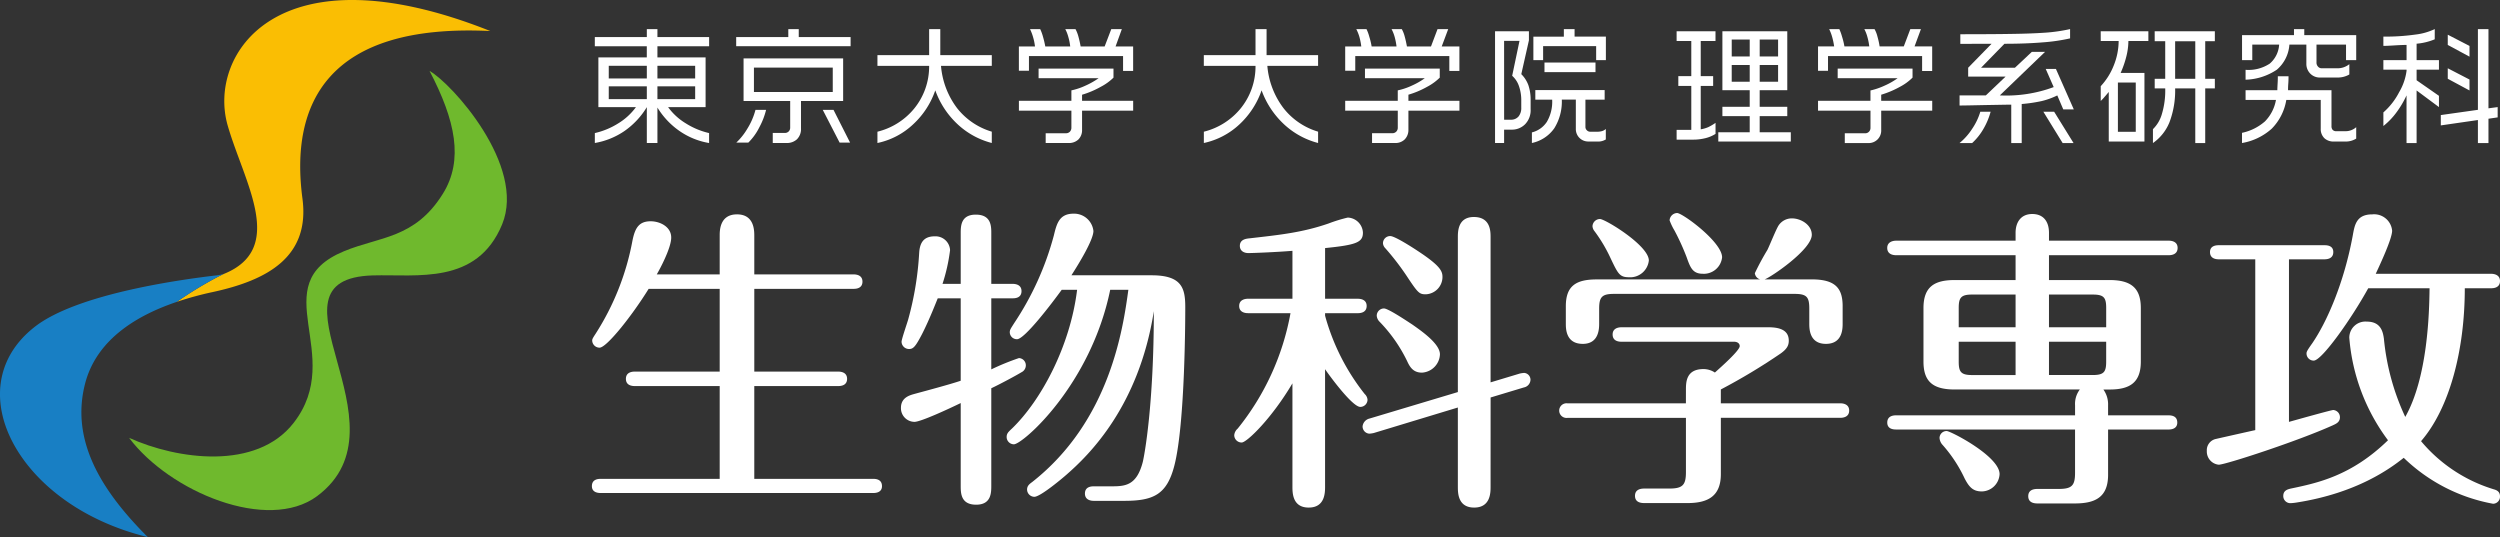
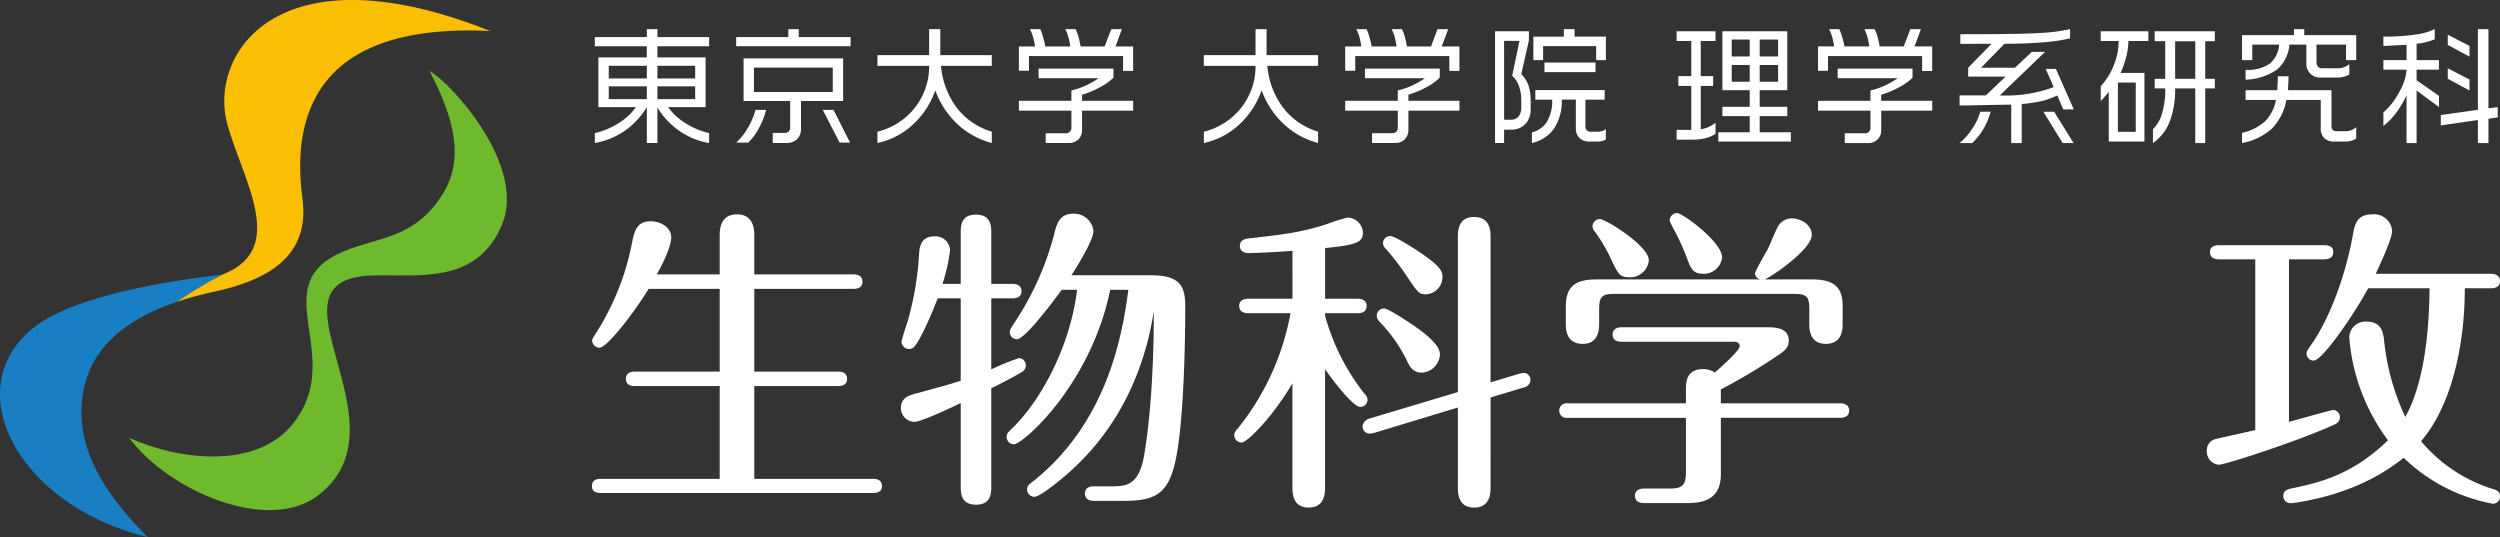
<svg xmlns="http://www.w3.org/2000/svg" width="372.381" height="80" viewBox="0 0 372.381 80">
  <rect x="0" y="0" width="372.381" height="80" fill="#333333" stroke="none" />
  <g transform="translate(0 0)">
    <path d="M107.2,40.872V35.109c0-.752,0-3.179,2.578-3.179,2.529,0,2.576,2.329,2.576,3.179v5.763h14.8c.472,0,1.312.141,1.312,1.077,0,.987-.891,1.075-1.312,1.075h-14.8V55.35H124.86c.474,0,1.316.141,1.316,1.081,0,.981-.895,1.075-1.316,1.075H112.352v13.82h17.708c.474,0,1.314.1,1.314,1.087,0,.936-.887,1.023-1.314,1.023H89.481c-.425,0-1.316-.088-1.316-1.023,0-1.038.936-1.087,1.316-1.087H107.2V57.506H94.552c-.427,0-1.322-.094-1.322-1.075s.895-1.081,1.322-1.081H107.2V43.024H96.617c-2.4,3.894-6.241,8.762-7.314,8.762a1.094,1.094,0,0,1-1.093-1.074c0-.184.061-.321.525-1.028a38.7,38.7,0,0,0,5.477-13.871c.392-1.908.993-2.854,2.717-2.854,1.322,0,3.05.783,3.05,2.423,0,1.6-1.769,4.84-2.153,5.491Z" fill="#fff" />
    <path d="M143.1,42.282V34.77c0-1.068,0-2.8,2.247-2.8,2.308,0,2.308,1.73,2.308,2.8v7.512h3.187c.466,0,1.314.143,1.314,1.077,0,1.03-.946,1.075-1.314,1.075h-3.187V55.021a36.2,36.2,0,0,1,4.123-1.685,1.079,1.079,0,0,1,1.023,1.075,1.142,1.142,0,0,1-.646,1.034c-.764.468-3.291,1.826-4.5,2.386V72.317c0,1.077,0,2.858-2.255,2.858-2.3,0-2.3-1.739-2.3-2.858V60.037c-1.73.842-5.949,2.8-6.887,2.8a2.034,2.034,0,0,1-2.014-2.1c0-1.544,1.359-1.875,2.014-2.063,1.92-.517,5.389-1.451,6.887-1.961V44.433h-3.418c-.186.421-1.179,3.044-2.347,5.34-.979,1.88-1.312,2.212-1.918,2.212A1.109,1.109,0,0,1,134.29,50.9c0-.376.85-2.815.991-3.328a46.867,46.867,0,0,0,1.634-9.93c.094-1.412.613-2.439,2.3-2.439a2.168,2.168,0,0,1,2.3,2.053,26.608,26.608,0,0,1-1.124,5.024Zm22.268.884c-2.913,14.2-13.036,23.015-14.347,23.015a1.093,1.093,0,0,1-1.079-1.089c0-.509.239-.746.795-1.261,4.321-4.172,8.67-12.231,9.7-20.666h-2.29c-1.5,2.061-5.53,7.361-6.656,7.361a1.057,1.057,0,0,1-1.083-1.03c0-.382.155-.564.656-1.363a43.869,43.869,0,0,0,5.9-13.026c.429-1.769.8-3.281,2.952-3.281a2.893,2.893,0,0,1,2.952,2.58c0,1.305-2.106,4.778-3.279,6.6h11.951c4.5,0,5.009,1.922,5.009,4.731,0,1.03,0,17.43-1.638,23.665-1.126,4.306-3.134,5.2-7.493,5.2h-4.5c-.468,0-1.314-.147-1.314-1.081,0-.981.846-1.081,1.314-1.081h2.445c2.145,0,3.926,0,4.862-3.645.237-.989,1.641-8.439,1.641-22.443-2.239,14.28-9.745,21.5-13.021,24.362C158.47,71.05,155,74,154.07,74a1.1,1.1,0,0,1-1.085-1.077c0-.566.374-.842.762-1.124,11.62-9.138,13.534-22.909,14.325-28.633Z" fill="#fff" />
    <path d="M197.373,72.468c0,.893,0,3.136-2.439,3.136-2.423,0-2.423-2.2-2.423-3.136V57.1c-3.1,5.246-6.8,8.813-7.555,8.813a1.1,1.1,0,0,1-1.113-1.083,1.459,1.459,0,0,1,.509-.983,38.208,38.208,0,0,0,7.871-17.2H185.9c-.466,0-1.322-.137-1.322-1.077s.9-1.073,1.322-1.073h6.613V37.361c-2.441.2-5.912.335-6.572.335-.6,0-1.261-.286-1.261-1.073,0-.942.889-1.073,1.453-1.124,4.457-.511,7.822-.848,11.765-2.212a22.189,22.189,0,0,1,2.85-.879,2.351,2.351,0,0,1,2.263,2.243c0,1.452-.989,1.835-5.636,2.3V44.5h4.872c.466,0,1.32.135,1.32,1.073,0,.979-.9,1.077-1.32,1.077h-4.872v.376a32.548,32.548,0,0,0,5.9,11.663,1.3,1.3,0,0,1,.421.844,1.084,1.084,0,0,1-1.075,1.077c-1.16,0-4.447-4.447-5.25-5.618Zm24.652.043c0,.85,0,3.093-2.445,3.093-2.429,0-2.429-2.2-2.429-3.093V60.7L204.64,64.494a3.649,3.649,0,0,1-.691.1,1.077,1.077,0,0,1-.989-1.081,1.343,1.343,0,0,1,1.032-1.169L217.151,58.4V35.346c0-.836,0-3.023,2.382-3.023,2.492,0,2.492,2.145,2.492,3.023V56.954l4.357-1.314a4.317,4.317,0,0,1,.658-.094,1.021,1.021,0,0,1,.93,1.034A1.2,1.2,0,0,1,227,57.706l-4.97,1.5ZM210.36,48.335c1.542,1.079,4.123,2.905,4.123,4.447a2.845,2.845,0,0,1-2.674,2.723c-1.183,0-1.734-.66-2.2-1.689a22.362,22.362,0,0,0-4.174-5.951,1.413,1.413,0,0,1-.366-.842,1.087,1.087,0,0,1,1.075-1.079C206.793,45.945,209.7,47.91,210.36,48.335Zm.66-11.06c3.512,2.292,3.841,3.1,3.841,3.986a2.592,2.592,0,0,1-2.488,2.576c-.974,0-1.166-.188-2.9-2.815a38.181,38.181,0,0,0-3.15-4.073,1.148,1.148,0,0,1-.325-.707,1.068,1.068,0,0,1,1.083-1.079C207.735,35.162,210.168,36.715,211.02,37.275Z" fill="#fff" />
    <path d="M251.124,58.116c0-1.173,0-3.142,2.623-3.142a3.079,3.079,0,0,1,1.689.517c.889-.8,3.7-3.279,3.7-3.935,0-.419-.374-.654-.842-.654H241.518c-.415,0-1.314-.092-1.314-1.077,0-.936.852-1.077,1.314-1.077h21.925c1.879,0,3,.56,3,2,0,.713-.278,1.232-1.181,1.885a89.755,89.755,0,0,1-8.94,5.379v2.063h17.806c.372,0,1.311.1,1.311,1.079,0,.94-.846,1.081-1.311,1.081H256.325v8.38c0,3.242-1.861,4.319-4.96,4.319h-6.378c-.38,0-1.45,0-1.45-1.077s1.07-1.087,1.45-1.087h3.706c1.965,0,2.431-.562,2.431-2.427V62.241H233.5a1.092,1.092,0,1,1,0-2.16h17.62Zm18.742-16.5c3.516,0,4.6,1.316,4.6,3.99v2.57c0,.754,0,3.044-2.488,3.044s-2.48-2.29-2.48-3.044v-2.2c0-1.737-.372-2.2-2.2-2.2h-26.9c-1.783,0-2.2.468-2.2,2.2v2.2c0,.711,0,3.044-2.433,3.044-2.531,0-2.531-2.249-2.531-3.044V45.61c0-3.05,1.547-3.99,4.595-3.99h24.36a1.086,1.086,0,0,1-.8-.93,38.863,38.863,0,0,1,1.873-3.471c.286-.566,1.265-3,1.645-3.61a2.357,2.357,0,0,1,2.018-1.079c1.3,0,2.946.936,2.946,2.443,0,2.2-6.092,6.327-7.032,6.646Zm-27.22-.319c-1.41,0-1.643-.519-2.762-2.868a22.493,22.493,0,0,0-2.4-4.024,1.277,1.277,0,0,1-.278-.707,1.12,1.12,0,0,1,1.124-1.073c.756,0,7.269,3.939,7.269,6.18A2.8,2.8,0,0,1,242.646,41.3Zm11-.519c-1.54,0-1.873-.942-2.425-2.486a34.876,34.876,0,0,0-1.794-3.939,8.965,8.965,0,0,1-.737-1.536,1.161,1.161,0,0,1,1.12-1.087c.8,0,6.7,4.316,6.7,6.6A2.743,2.743,0,0,1,253.649,40.782Z" fill="#fff" />
-     <path d="M300.225,34.684c0-1.593.807-2.807,2.484-2.807s2.492,1.13,2.492,2.807v1.166h17.849c.472,0,1.31.153,1.31,1.079,0,.942-.838,1.085-1.31,1.085H305.2v3.7h9.04c3.277,0,4.641,1.266,4.641,4.176v7.961c0,3.185-1.692,4.168-4.641,4.168h-.936a3.769,3.769,0,0,1,.7,2.347v1.5H323c.478,0,1.311.094,1.311,1.079,0,.94-.887,1.034-1.311,1.034h-8.995v6.748c0,3.414-2.012,4.263-4.968,4.263h-5.481c-.376,0-1.444,0-1.444-1.081s1.069-1.081,1.444-1.081h3.1c1.961,0,2.427-.509,2.427-2.386V63.976H282.43c-.47,0-1.318-.094-1.318-1.034,0-.985.889-1.079,1.318-1.079h26.656v-1.5a3.536,3.536,0,0,1,.709-2.347H291.149c-3.334,0-4.643-1.266-4.643-4.168V45.89c0-3.189,1.641-4.176,4.643-4.176h9.077v-3.7h-17.8c-.47,0-1.318-.143-1.318-1.085,0-.925.889-1.079,1.318-1.079h17.8Zm-2.382,35.937a2.708,2.708,0,0,1-2.623,2.58c-1.273,0-1.873-.562-2.576-1.92a20.882,20.882,0,0,0-3.371-5.1,1.7,1.7,0,0,1-.374-.944,1.047,1.047,0,0,1,1.07-1.034C290.532,64.2,297.843,67.959,297.843,70.621Zm2.382-21.871V43.873h-6.458c-1.681,0-2.012.466-2.012,2.016v2.86Zm-8.47,2.153v2.948c0,1.549.331,2.014,2.012,2.014h6.458V50.9Zm21.967-2.153V45.89c0-1.551-.323-2.016-2.014-2.016H305.2V48.75ZM305.2,50.9v4.962h6.507c1.691,0,2.014-.466,2.014-2.014V50.9Z" fill="#fff" />
    <path d="M340.947,62.84c1.634-.456,6.321-1.769,6.6-1.769a1.078,1.078,0,0,1,.993,1.075c0,.748-.578.981-1.089,1.218-5.2,2.345-15.971,5.855-16.96,5.855a1.972,1.972,0,0,1-1.779-2.055,1.71,1.71,0,0,1,1.359-1.783c.613-.141,4.966-1.122,5.857-1.314V38.625h-5.436c-.421,0-1.307-.1-1.307-1.079,0-.94.887-1.021,1.307-1.021h15.741c.47,0,1.316.082,1.316,1.021,0,.983-.893,1.079-1.316,1.079h-5.285Zm26.19-19.9c0,9.277-2.294,17.9-6.515,22.772a22.745,22.745,0,0,0,10.825,7.169c.507.141.934.376.934,1.074a1.053,1.053,0,0,1-1.03,1.081,25.77,25.77,0,0,1-13.31-6.844c-2.016,1.6-6.975,5.248-15.931,6.656a7.676,7.676,0,0,1-.938.1,1.054,1.054,0,0,1-1.073-1.077c0-.846.7-.987,1.073-1.087,3.984-.838,9.042-1.873,14.525-7.207a29.346,29.346,0,0,1-5.763-15.281,2.4,2.4,0,0,1,2.619-2.39c2.161,0,2.4,1.647,2.535,2.535A35.294,35.294,0,0,0,358.27,62.1c3.334-5.9,3.577-15.463,3.618-19.164h-9.134c-2.447,4.451-6.9,10.776-8.114,10.776a1.057,1.057,0,0,1-1.077-1.073c0-.239.088-.427.848-1.5,2.157-3.138,4.733-8.954,6.043-16.082.28-1.589.558-3.126,2.9-3.126a2.69,2.69,0,0,1,2.96,2.427c0,1.224-1.837,5.105-2.441,6.425h17.193c.423,0,1.314.135,1.314,1.077,0,.979-.891,1.077-1.314,1.077Z" fill="#fff" />
    <path d="M97.925,12.862h5.622v1.9H97.925Zm0-3.058h5.622v1.888H97.925Zm-7.248,3.058h5.669v1.9H90.676Zm0-3.058h5.669v1.888H90.676Zm5.669-5.467V5.522H88.6V6.893h7.742V8.547H89.13v7.414h5.592a9.13,9.13,0,0,1-2.66,2.431,11.235,11.235,0,0,1-3.459,1.43V21.3a11.14,11.14,0,0,0,4.419-1.789,11.725,11.725,0,0,0,3.324-3.553V21.3h1.579V16.02a11.581,11.581,0,0,0,3.316,3.51,10.873,10.873,0,0,0,4.38,1.773V19.822a11.146,11.146,0,0,1-3.463-1.444,9.021,9.021,0,0,1-2.64-2.417H105.1V8.547H97.925V6.893h7.7V5.522h-7.7V4.337Z" fill="#fff" />
    <path d="M112.3,10.067h11.741V13.7H112.3Zm5.12-5.73V5.522h-7.763V6.885H126.7V5.522h-7.724V4.337ZM110.756,8.7v6.345H117.7v3.975a.765.765,0,0,1-.782.781h-1.814v1.5h2.047a2.191,2.191,0,0,0,1.559-.556,2.137,2.137,0,0,0,.6-1.628V15.044h6.278V8.7Zm1.775,7.665a10.205,10.205,0,0,1-1.242,2.852,9.38,9.38,0,0,1-1.618,2.026h1.792a8.482,8.482,0,0,0,1.651-2.3,10.747,10.747,0,0,0,.995-2.574Zm10.021,0,2.513,4.878h1.557l-2.468-4.878Z" fill="#fff" />
    <path d="M140.059,4.337V8.212h7.671v1.6h-7.565a12.06,12.06,0,0,0,2.4,6.3,10.3,10.3,0,0,0,5.164,3.5V21.3a11.789,11.789,0,0,1-5.156-2.852,12.77,12.77,0,0,1-3.26-4.991,12.338,12.338,0,0,1-3.279,5.044,11.059,11.059,0,0,1-5.338,2.8V19.618a10.229,10.229,0,0,0,5.444-3.41,9.929,9.929,0,0,0,2.257-6.4h-7.7v-1.6h7.7V4.337h1.661Z" fill="#fff" />
    <path d="M154.164,6.917A8.28,8.28,0,0,0,153.87,5.5a7.184,7.184,0,0,0-.445-1.158h1.518a6.66,6.66,0,0,1,.409,1.121,14.375,14.375,0,0,1,.347,1.459h3.712a8.076,8.076,0,0,0-.28-1.41,5.335,5.335,0,0,0-.455-1.171H160.2a4.977,4.977,0,0,1,.435,1.121c.135.492.243.983.329,1.459h3.575l.987-2.58H167.1l-.934,2.58h2.617v3.645h-1.5V8.349H153.265v2.192h-1.5V6.917Zm11.693,3.3v1.346a7.806,7.806,0,0,1-1.881,1.359,13.516,13.516,0,0,1-2.8,1.189v.9h7.612v1.469h-7.612V19.33a1.949,1.949,0,0,1-.539,1.438,2.022,2.022,0,0,1-1.428.535h-3.453V19.849H158.8a.8.8,0,0,0,.56-.231.853.853,0,0,0,.227-.6V16.482h-7.818V15.013h7.818V13.461a9.694,9.694,0,0,0,2.123-.717,11.61,11.61,0,0,0,1.93-1.093H154.7V10.215Z" fill="#fff" />
    <path d="M188.66,4.337V8.212h7.673v1.6h-7.559a12.048,12.048,0,0,0,2.409,6.3,10.249,10.249,0,0,0,5.15,3.5V21.3a11.791,11.791,0,0,1-5.15-2.858,12.871,12.871,0,0,1-3.265-4.985,12.45,12.45,0,0,1-3.273,5.044,11.192,11.192,0,0,1-5.328,2.8V19.618a10.264,10.264,0,0,0,5.434-3.41,9.9,9.9,0,0,0,2.261-6.4h-7.7v-1.6h7.7V4.337h1.647Z" fill="#fff" />
    <path d="M202.766,6.917a9.937,9.937,0,0,0-.282-1.426,6.379,6.379,0,0,0-.462-1.154h1.52a5.8,5.8,0,0,1,.415,1.121,10.6,10.6,0,0,1,.351,1.459h3.708a9.983,9.983,0,0,0-.276-1.41,5.538,5.538,0,0,0-.466-1.171H208.8a4.516,4.516,0,0,1,.439,1.121c.137.492.237.983.327,1.459h3.585l.974-2.58h1.589l-.966,2.58h2.633v3.645h-1.5V8.349H201.87v2.188h-1.5V6.917Zm11.69,3.3v1.346a7.827,7.827,0,0,1-1.869,1.359,13.214,13.214,0,0,1-2.8,1.183v.911h7.6v1.469h-7.6V19.33a2,2,0,0,1-.554,1.438,1.969,1.969,0,0,1-1.418.535H204.37V19.843H207.4a.8.8,0,0,0,.568-.227.827.827,0,0,0,.235-.6V16.482H200.37V15.013H208.2V13.461a9.736,9.736,0,0,0,2.114-.717,10.548,10.548,0,0,0,1.92-1.1h-8.919v-1.43Z" fill="#fff" />
    <path d="M224.039,6.088h2.294l-1.091,5.2a3.646,3.646,0,0,1,1.019,1.563,6.337,6.337,0,0,1,.335,2.129v1.054a1.977,1.977,0,0,1-.4,1.307,1.439,1.439,0,0,1-1.164.49h-.989Zm4.652,7.326v1.43H231.2a5.92,5.92,0,0,1-.793,3.305,3.732,3.732,0,0,1-2.227,1.573V21.3a5.445,5.445,0,0,0,3.332-2.19,7.507,7.507,0,0,0,1.124-4.27h2.088v4.366a1.842,1.842,0,0,0,1.849,1.873h1.3a2.172,2.172,0,0,0,1.318-.309V19.209a1.406,1.406,0,0,1-.576.321,2.383,2.383,0,0,1-.715.09h-1.032a.679.679,0,0,1-.5-.213.671.671,0,0,1-.215-.5V14.844h2.864v-1.43Zm1.363-4.1v1.434h7.6V9.311ZM228.4,5.458v3.5h1.451V6.876h7.9V8.954H239.2v-3.5h-4.662V4.337H232.94V5.458H228.4Zm-5.71-.8V21.3h1.35v-1.99h1.1a2.747,2.747,0,0,0,2.033-.809,2.985,2.985,0,0,0,.817-2.227V14.946a6.762,6.762,0,0,0-.337-2.268,4.553,4.553,0,0,0-1.052-1.634l1.136-5.032V4.662Z" fill="#fff" />
    <path d="M257.945,5.892h2.68V8.413h-2.68Zm-8.209-1.23V6.108h2.186v5.236H249.99V12.8h1.933v6.545h-2.186V20.8h2.4a7.5,7.5,0,0,0,1.925-.229,5.056,5.056,0,0,0,1.471-.629V18.3a7.8,7.8,0,0,1-1.075.633,4.751,4.751,0,0,1-1.13.329V12.8h1.849V11.344h-1.849V6.108h2.2V4.662Zm6.819,0v8.776h4.069V15.91h-4.069V17.3h4.069v2.4h-4.678v1.383h10.8V19.7h-4.637V17.3h4.11V15.91h-4.11V13.438h4.11V4.662Zm1.389,5.021h2.68v2.488h-2.68Zm4.167-3.792h2.74V8.413h-2.74Zm0,3.792h2.74v2.488h-2.74Z" fill="#fff" />
    <path d="M273.2,6.911a10.552,10.552,0,0,0-.3-1.42,6.622,6.622,0,0,0-.443-1.156h1.514a7.667,7.667,0,0,1,.406,1.124,10.771,10.771,0,0,1,.355,1.453h3.7a9.228,9.228,0,0,0-.28-1.41,5.53,5.53,0,0,0-.457-1.166h1.52a4.271,4.271,0,0,1,.439,1.124,11.459,11.459,0,0,1,.319,1.453h3.6l.974-2.576h1.581l-.95,2.576h2.625v3.663h-1.5V8.349H272.286v2.2H270.8V6.911Zm11.677,3.309v1.34A7.609,7.609,0,0,1,283,12.929a13.883,13.883,0,0,1-2.79,1.179v.907h7.6v1.467h-7.6v2.852a1.864,1.864,0,0,1-1.978,1.974h-3.446V19.853h3.03a.755.755,0,0,0,.572-.235.8.8,0,0,0,.225-.592V16.482H270.8V15.015h7.81v-1.54a10.325,10.325,0,0,0,2.118-.727,10.278,10.278,0,0,0,1.926-1.1h-8.928v-1.43h11.154Z" fill="#fff" />
    <path d="M305.968,16.641l2.893,4.666h-1.626l-2.874-4.666Zm-9.459,0a10.513,10.513,0,0,1-1.052,2.525,8.833,8.833,0,0,1-1.7,2.141h-1.881a9.063,9.063,0,0,0,1.873-2.108,9.161,9.161,0,0,0,1.224-2.558ZM308.344,5.716a26.972,26.972,0,0,1-4.076.594c-1.62.137-3.518.21-5.7.21l-3.483,3.567h5.046l2.513-2.359h1.971l-6.737,6.482a20.3,20.3,0,0,0,8.024-1.238l-1.185-2.7h1.518L308.9,16.3h-1.569l-.893-2.088a11,11,0,0,1-2.319.84,22.417,22.417,0,0,1-2.981.441v5.816h-1.557v-5.72c-.791,0-2.078.033-3.916.061-1.812.037-3.079.067-3.783.067V14.21h3.914l2.94-2.8h-5.573V10.088l3.483-3.567-4.652.012V5.1q4.872,0,7.8-.051c1.955-.027,3.59-.094,4.907-.186a24.606,24.606,0,0,0,3.643-.531Z" fill="#fff" />
    <path d="M323.992,6.145h3v5.594h-3Zm-8.525,6.145h2.66v7.338h-2.66Zm5.481-6.157h1.567v5.606h-1.567V13.17h1.567a12.123,12.123,0,0,1-.507,3.847,5.093,5.093,0,0,1-1.322,2.221v2.07a6.937,6.937,0,0,0,2.468-3.113,13.308,13.308,0,0,0,.838-5.024h3v8.137h1.481V13.17h1.434V11.738h-1.434V6.133h1.434V4.662h-8.962Zm-8.039-.024h2.67a9.87,9.87,0,0,1-.725,3.628,9.789,9.789,0,0,1-1.945,3.1v2.2a5.96,5.96,0,0,0,.613-.656c.137-.141.319-.374.582-.684v7.387h5.316V10.86h-3.545a14.942,14.942,0,0,0,.844-2.431,9.706,9.706,0,0,0,.31-2.321h2.976V4.662h-7.1Z" fill="#fff" />
    <path d="M343.227,4.335v.9h7.736V8.954h-1.516V6.645h-4.4V9.287a.86.86,0,0,0,.219.625.7.7,0,0,0,.578.258h2.384a2.748,2.748,0,0,0,1.712-.613v1.536a3.441,3.441,0,0,1-1.675.456h-2.684a1.978,1.978,0,0,1-1.461-.586,2.038,2.038,0,0,1-.582-1.487V6.645H341.01a5.387,5.387,0,0,1-1.859,3.728,8.791,8.791,0,0,1-4.668,1.5V10.4a5.741,5.741,0,0,0,3.6-.923,4.022,4.022,0,0,0,1.4-2.829h-4V8.954h-1.526V5.236h7.738v-.9Zm-8.744,9.1h4.733c0-.208.016-.582.047-1.12s.024-.854.024-.956h1.594c0,.268,0,.625-.035,1.083s-.037.784-.037.993h6.472v5.348a.819.819,0,0,0,.174.56.721.721,0,0,0,.576.2h1.324a2.378,2.378,0,0,0,1.608-.6v1.7a2.929,2.929,0,0,1-1.608.441h-1.744a1.985,1.985,0,0,1-1.391-.5,1.9,1.9,0,0,1-.541-1.44V14.889H340.55a7.917,7.917,0,0,1-2.161,4.27,8.829,8.829,0,0,1-4.437,2.145V19.787a7.553,7.553,0,0,0,3.412-1.7,6.041,6.041,0,0,0,1.645-3.2h-4.525Z" fill="#fff" />
    <path d="M370.663,4.335v11.8l1.369-.184v1.534l-1.369.2v3.624H369.09V17.879l-5.526.8v-1.54l5.526-.781V4.335Zm-2.825,7.512v1.628L364.6,11.732V10.17Zm0-5.007v1.6L364.6,6.693V5.168Zm-5.179-.985a9.079,9.079,0,0,1-2.7.656V8.954h3.328v1.42h-3.328v1.581l3.328,2.317v1.679l-3.328-2.476v7.832h-1.5v-7.1A14.1,14.1,0,0,1,357,16.686a10.523,10.523,0,0,1-1.99,2.084V16.744a10.216,10.216,0,0,0,2.341-3,8.4,8.4,0,0,0,1.113-3.207v-.159h-3.455V8.954h3.455V6.693c-.349,0-.913.016-1.706.065s-1.377.078-1.749.078V5.452a31.644,31.644,0,0,0,4.742-.3,9.2,9.2,0,0,0,2.911-.819Z" fill="#fff" />
    <path d="M63.978,10.56C67.265,12.4,78.4,24.67,74.791,33.428c-3.741,9.052-12.656,7.41-19.244,7.594-17.51.5,5.967,22.288-8.327,32.887-7.33,5.424-21.931-.625-27.994-8.693,7.232,3.271,18.979,4.862,24.49-2.2,7.927-10.145-4.562-20.6,7.532-25.6,5.31-2.2,10.541-1.845,14.715-8.552C69.093,23.845,67.832,17.908,63.978,10.56Z" fill="#6fb92d" />
    <path d="M33.914,18.692c2.437,8.47,8.825,18.331-.6,22.121-.086.037-.664.315-.979.48a58.751,58.751,0,0,0-6.018,3.677,48.479,48.479,0,0,1,5.332-1.461c8.11-1.749,14.562-5.191,13.4-13.945C43.2,15.579,48.629,3.432,73.032,4.623,41.224-8.025,30.881,8.167,33.914,18.692Z" fill="#fabe03" />
    <path d="M33.312,40.813c.016-.01.041-.016.061-.029a6.617,6.617,0,0,1-1.444.27c-4.382.531-20.388,2.6-26.8,7.665-6.031,4.74-6.347,11.6-3.007,17.589S12.456,77.677,22.01,80c-6.711-6.717-11.782-14.4-9.2-23.352,1.853-6.2,7.6-9.681,13.508-11.677a58.751,58.751,0,0,1,6.018-3.677C32.648,41.128,33.226,40.85,33.312,40.813Z" fill="#187fc4" />
  </g>
</svg>